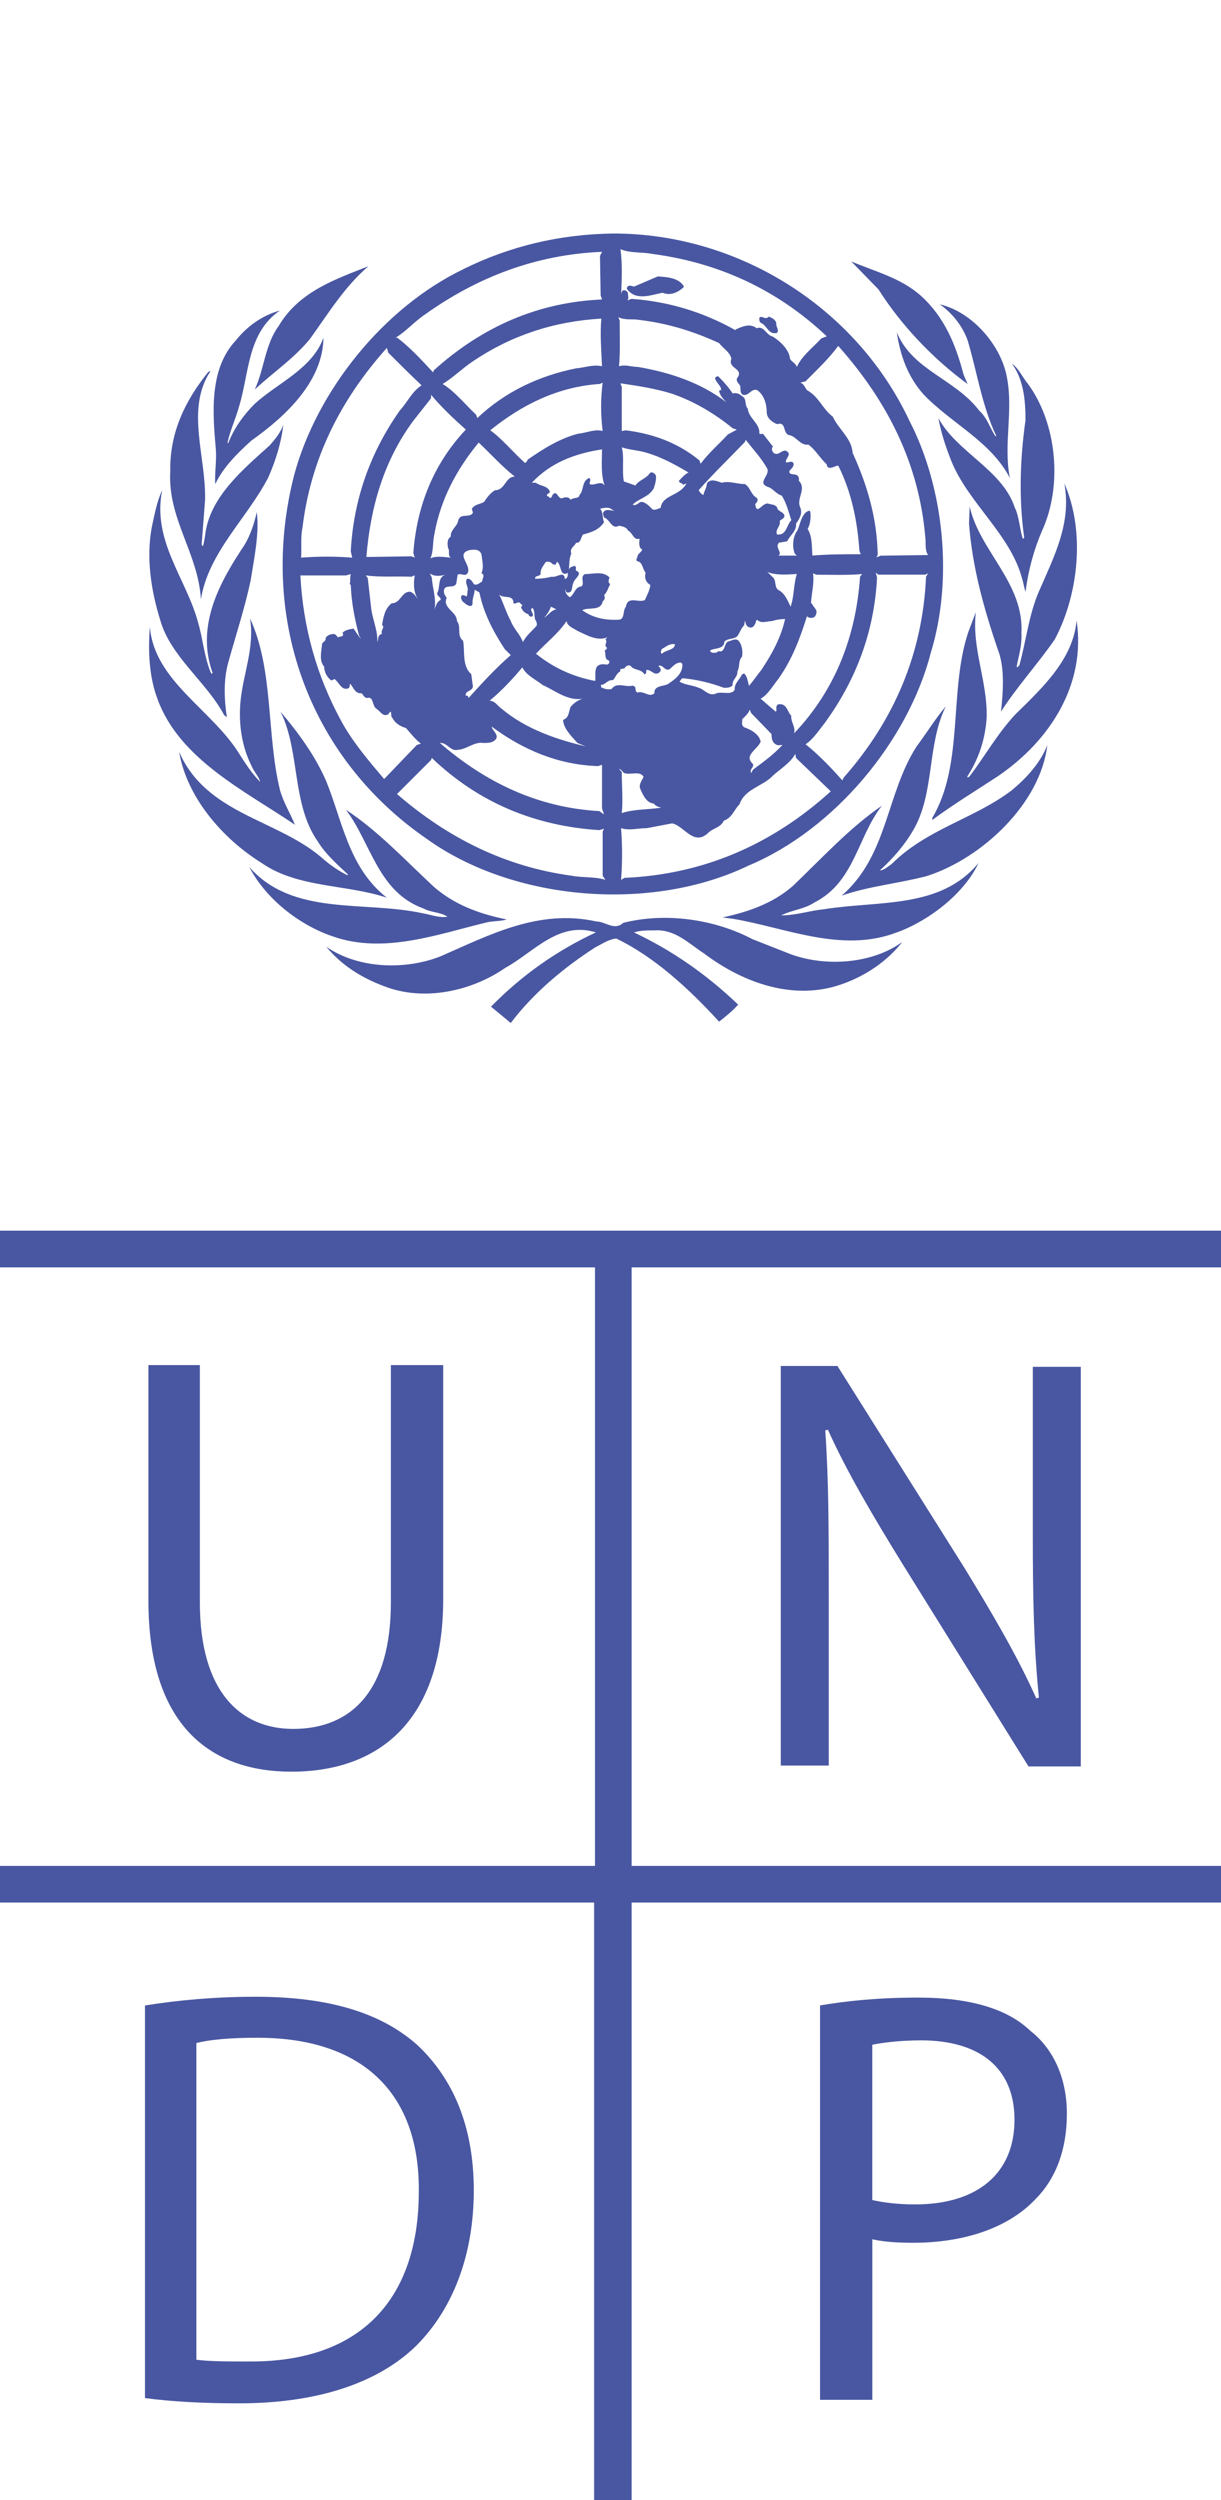
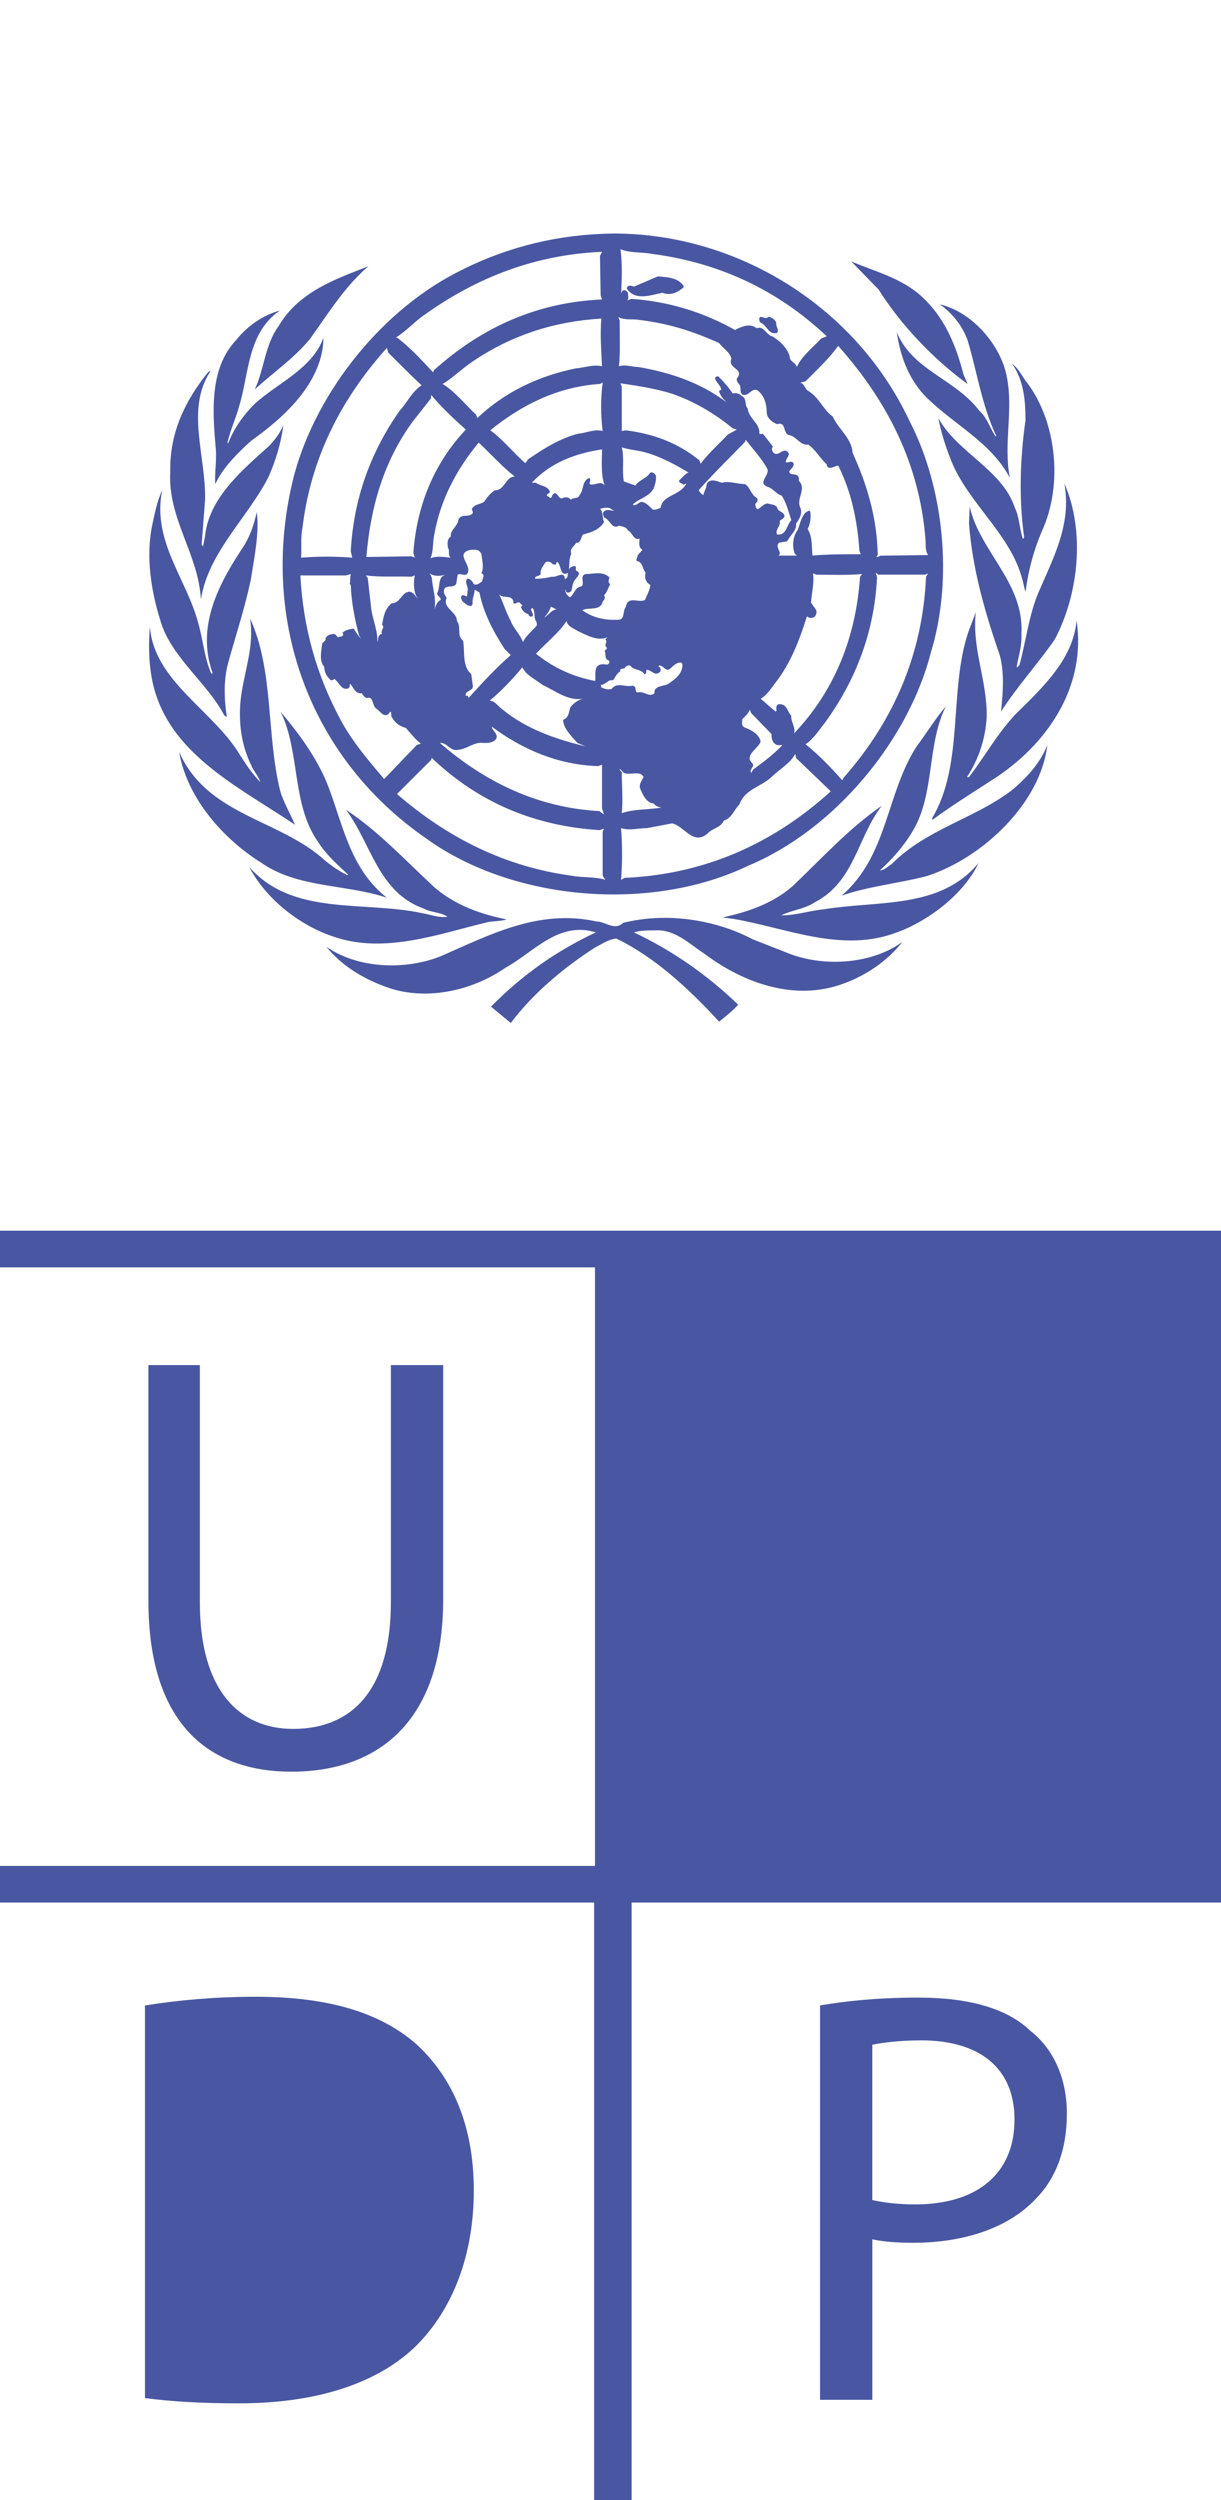
<svg xmlns="http://www.w3.org/2000/svg" id="Layer_1" data-name="Layer 1" viewBox="0 0 290.67 594.99">
  <defs>
    <style>
      .cls-1 {
        fill: #4957a2;
      }

      .cls-1, .cls-2 {
        stroke-width: 0px;
      }

      .cls-2 {
        fill: #fff;
      }
    </style>
  </defs>
  <rect class="cls-1" width="290.67" height="594.99" />
  <g>
    <g>
      <path class="cls-2" d="m-.79,301.61v142.43h142.43v-142.43H-.79Zm106.3,78.9c0,29.28-15.57,41.11-36.13,41.11-19.31,0-34.05-11-34.05-40.7v-56.06h12.25v56.47c0,21.18,9.55,30.11,22.22,30.11,13.91,0,23.25-9.14,23.25-30.11v-56.47h12.46v55.64Z" />
-       <path class="cls-2" d="m150.37,301.61v142.43h142.22v-142.43h-142.22Zm106.93,118.76h-12.46l-30.11-48.38c-6.65-10.8-13.08-21.59-17.65-31.77l-.62.21c.83,11.83.83,23.46.83,39.24v40.49h-11.42v-95.09h13.49l30.31,48.17c6.85,11.21,12.67,21.18,17.03,30.94l.62-.21c-1.25-12.46-1.45-24.09-1.45-38.83v-39.87h11.42v95.09Z" />
      <path class="cls-2" d="m241.51,504.46c0,12.67-8.72,20.14-23.67,20.14-3.95,0-7.48-.42-10.18-1.04v-36.96c2.08-.42,6.23-1.04,11.63-1.04,13.5,0,22.22,6.23,22.22,18.89Z" />
      <path class="cls-2" d="m150.37,452.76v142.23h142.22v-142.23h-142.22Zm96.13,70.59c-6.44,6.85-17.03,10.38-29.07,10.38-3.74,0-7.06-.21-9.76-.83v38.2h-12.45v-93.85c6.02-1.04,13.7-1.87,23.46-1.87,12.25,0,21.18,2.7,26.58,7.89,5.61,4.36,8.72,11.42,8.72,19.72,0,8.72-2.7,15.57-7.47,20.35Z" />
-       <path class="cls-2" d="m99.7,521.49c0,25.95-14.12,40.7-40.49,40.49-4.78,0-9.34,0-12.46-.42v-75.37c3.33-.83,8.1-1.25,14.54-1.25,25.75,0,38.62,13.91,38.41,36.54Z" />
      <path class="cls-2" d="m-.79,452.76v142.43h142.22v-142.43H-.79Zm99.87,105.48c-9.13,8.93-23.67,13.7-42.14,13.7-8.93,0-15.99-.41-22.43-1.25v-93.43c7.68-1.25,16.61-2.08,26.37-2.08,17.65,0,30.11,3.94,38.62,11.63,8.31,7.89,13.29,19.1,13.29,34.47s-4.98,28.24-13.71,36.96Z" />
    </g>
    <g>
      <path class="cls-2" d="m209.12,136.77l-.65-.49.32,1.13c-.65,12.97-5.03,24.48-12.49,34.69-1.29,1.62-2.76,3.89-4.53,5.02,3.08,2.43,6.32,5.84,8.75,8.59l.32-.65c11.99-13.62,18.81-29.5,19.61-47.82l.49-.81-.65.32h-11.18Z" />
-       <path class="cls-2" d="m174.44,163.03c-.49.65-1.3.65-2.11.65-3.08-1.14-6.32-1.95-9.73-2.27-.32,0-.49.32-.81.81,1.29.81,3.08.81,4.53,1.46,1.3.32,2.27,1.94,3.89,1.46,1.46-.81,3.73.49,4.7-.97-.16-1.46,1.14-2.43,1.78-3.73l.48-.16c.82.81.82,1.95,1.14,2.92,1.14-1.3,1.95-2.59,2.91-3.73,2.6-3.89,4.7-7.78,5.68-12.16-.97,0-2.11.16-3.08.49-1.14,0-2.43.65-3.4-.16-.32-.32-.49.16-.49.49-.32.65-.65,1.46-1.62,1.14-.81-.32-.81-1.14-.97-1.62,0,.32-.17.81-.17,1.13-.8.81-.96,1.62-1.62,2.59-.81.81-2.27.49-3.08,1.3-.16,1.95-2.27,1.46-3.41,2.11,0,.32.16.32.32.49.49.16,1.3.16,1.62-.32,1.62.49,1.3-1.62,2.27-2.27.81-.16,1.62-.81,2.43-.32.97.97,1.14,2.59.97,3.89-.97.97-.48,2.43-1.14,3.56.16,1.3-1.29,1.95-1.13,3.24Z" />
      <path class="cls-2" d="m179.29,183.13c2.43-1.78,4.87-3.57,6.98-5.84-.43,0-.91.13-1.3,0-1.14-.49-1.3-1.46-1.3-2.59l-4.86-5.02-.32-.81c-.32.97-1.14,1.62-1.78,2.27,0,.65-.32,1.46.48,1.95,1.46.49,3.57,1.62,3.89,3.4-.64,1.78-4.05,3.24-1.95,5.19.65.81-.81,1.3-.32,2.27l.48-.81Z" />
      <path class="cls-2" d="m103.43,145.04c.33-.81.49-1.78,1.46-2.27.16-.65-.97-.97-.81-1.62.81-1.46,0-3.73,1.95-4.38-1.3.33-2.6.49-3.73-.32l.49.97c.16,2.59,1.13,5.02.64,7.62Z" />
      <path class="cls-2" d="m177.51,104.67l-.16.49c-3.57,3.73-7.62,7.62-11.03,11.51.32.49.65.97,1.14,1.13.16-.97.81-1.78.81-2.76.97-1.3,2.43-.49,3.57-.16,1.78-.49,3.57.32,5.51.32,1.3.81,1.46,2.59,2.76,3.24.49.49.16,1.13-.32,1.46.32,3.08,1.78-.65,3.24,0,.65.16,1.46.16,1.95.81.16,1.14,1.62.97,1.78,2.11-.16.65-.81.81-1.14,1.13.32,1.3-1.14,1.95-.65,3.24,2.27.32,2.27-2.27,3.41-3.4-.65-1.95-1.14-4.05-2.27-5.84-1.3-.32-2.11-1.78-3.41-2.11-2.43-.97.49-2.59,0-4.21-1.29-2.43-3.41-4.7-5.19-6.97Z" />
      <path class="cls-2" d="m150.61,120.07c.81.49,1.29-.49,2.1-.65,1.14.16,1.95,1.14,2.6,1.78.65.32,1.3-.16,1.95-.32.49-3.24,4.54-2.76,6.16-5.83l-.81.32c-.16-.49-.97-.32-.97-.97.64-.65,1.45-1.62,2.27-1.95-3.57-2.11-7.13-4.05-11.19-5.02-1.62-.32-3.24-.49-4.7-.97.65,2.27,0,5.51.49,8.11l2.76.97c.81-1.3,2.59-1.62,3.4-2.92.49-.49,1.14,0,1.46.49.16.97-.16,2.11-.49,3.08-1.14,2.11-3.57,2.43-5.02,3.89Z" />
      <path class="cls-2" d="m150.61,163.19c1.13.16.32,1.3,1.13,1.62,1.63-.49,2.76,1.3,4.06.16-.16-1.78,1.95-1.62,3.08-2.11,1.78-1.13,3.73-2.59,3.56-4.86l-.32-.33c-1.29,0-1.78.81-2.76,1.62-1.13.49-1.62-1.3-2.59-.81,0,.16.16.32.32.32.16.32.32.81,0,1.13-1.3,1.14-1.95-.65-3.24-.49v.49c0,.16-.16.65-.48.49-.81-1.3-2.44-.81-3.25-1.95-.48-.32-.96,0-1.29.32-.16.65-1.46,0-1.14.97-.97.49-1.14,1.46-1.78,2.11-1.29-.16-1.78,1.13-2.91,1.13.16.16,0,.65.32.65.64.32,1.45.49,2.27.32,1.3-1.78,3.24-.32,5.03-.81Z" />
      <path class="cls-2" d="m148.01,193.5c2.91-.97,6.32-.81,9.4-1.3-.65-.16-1.3-.32-1.78-.97-1.78-.16-2.6-2.11-3.24-3.57-.32-.97.32-1.78.82-2.76-.82-1.62-3.25-.32-4.7-.97-.33-.32-.65-.81-1.14-.97l.65.81c0,3.24.32,6.48,0,9.73Z" />
      <path class="cls-2" d="m189.34,179.4c-1.13,2.11-3.56,3.57-5.35,5.19-2.43,2.59-6.65,3.08-7.94,6.81-1.3,1.3-1.78,3.24-3.73,3.89-.81,1.78-2.76,1.78-3.89,3.08-3.4,2.92-5.51-1.78-8.42-2.43l-6,1.14c-2.11,0-4.21.65-6.16,0,.32,4.05.32,8.27,0,12.32l.81-.49c18.8-.81,35.17-7.94,49.11-20.59l-8.27-7.94-.16-.97Z" />
-       <path class="cls-2" d="m157.58,155.57c.97-.97,3.08-.81,3.08-2.27-1.45-.16-2.11.65-3.08,1.13-.16.32-.49.97,0,1.14Z" />
-       <path class="cls-2" d="m182.7,136.12l1.14,1.13c1.14.81.32,2.59,1.62,3.24,1.46.81,2.1,2.59,2.76,3.89.16-.32.16-.81.32-1.13.49-2.11.49-4.54,1.14-6.65-2.43.16-5.19.32-6.98-.49Z" />
      <path class="cls-2" d="m160.33,93.81c-4.05-1.3-8.27-1.95-12.64-2.59l.32.81v10.54l.97-.16c6.48.81,12.32,2.92,17.5,7.13l.32.81c1.78-2.43,4.38-4.7,6.49-6.97l2.11-1.13-.97-.32c-4.38-3.57-9.08-6.32-14.11-8.11Z" />
      <path class="cls-2" d="m192.1,146.66c-1.62,5.19-3.56,10.37-6.81,14.91-1.3,1.62-2.6,3.89-4.22,4.7l3.57,3.08c.32-.16.16-.49.16-.81,0-.49.16-.97.81-.97,1.78,0,1.78,1.78,2.76,2.76-.16,1.46,1.13,2.76.65,4.21,9.88-10.38,14.75-23.18,15.72-37.28l.49-.65c-3.57.32-7.3.16-10.86.16l-.82-.32c.33,2.27-.32,4.54-.48,6.97l1.14,1.62c.32.49.16,1.3-.32,1.78-.49.33-1.29.33-1.78-.16Z" />
      <path class="cls-2" d="m123.69,143.41q-.49-.16-.81.16c-.32,0-.48.16-.64,0,0-2.27-2.43-.97-3.41-2.11.97,1.94,1.62,4.21,2.76,6.32.65,1.78,2.27,3.24,2.91,5.03.65-1.46,2.11-2.59,3.24-3.89.16-.49,0-.97-.32-1.46-.32-.81,0-2.11-.65-2.76-.97.32.49,1.3,0,1.95-.49.32-.97-.16-.97-.49-.81-.16-1.62-.97-1.78-1.78.81-.32-.16-.65-.32-.97Z" />
      <path class="cls-2" d="m102.62,93.97v.81l-4.22,5.35c-6.96,9.4-10.21,20.42-11.18,32.42l10.7-.16.97.32c-.33-.16-.33-.65-.49-1.14.82-11.02,4.7-21.07,12.49-29.34-2.91-2.59-5.83-5.35-8.27-8.27Z" />
      <path class="cls-2" d="m143.31,87.17c-.16-3.73-.49-7.62-.16-11.35-11.34.65-21.56,4.05-30.64,10.21-2.43,1.62-4.7,3.89-7.13,5.35,2.91,1.78,5.35,4.86,7.94,7.29l.32.81c6.65-6.32,14.75-10.05,23.51-11.83,2.1-.16,4.05-.97,6.16-.49Z" />
      <path class="cls-2" d="m137.63,150.22c-.97-.65-2.59-1.14-2.75-2.43-1.78,2.76-4.86,5.19-7.29,7.78,4.22,3.4,8.91,5.51,14.1,6.48.16-.97-.16-2.27.32-3.24.49-.81,1.46-.81,2.44-.65.49,0,.81-.65.49-.97-1.14-.32-.65-1.62-.98-2.27,0-.32.65-.32.49-.81-.81-.65.32-1.3-.33-1.95.17-.16.33-.32.49-.49-2.43.97-4.87-.49-6.98-1.46Z" />
      <path class="cls-2" d="m97.44,140.82c.97,0,1.62,1.3,2.11,1.78-1.14-1.46-1.14-3.89-.81-5.67l-.81.32c-3.57-.16-7.46.16-10.86-.32l.48.65.81,7.13c.32,2.76,1.62,5.35,1.46,8.11.32-.65,0-1.78,1.13-1.95-.48-.81.82-1.62,0-2.11.33-1.95.65-3.89,2.28-5.19,2.11,0,2.27-2.59,4.21-2.76Z" />
      <path class="cls-2" d="m143.47,197.88l.32-.65-1.13.32c-15.24-.97-28.69-6.48-39.87-17.18l-.17.49-8.11,8.1c12.16,10.54,25.94,17.35,41.66,19.45,2.43.49,5.35.16,7.94.97l-.64-.97v-10.54Z" />
      <path class="cls-2" d="m108.62,138.88c-.49,1.13-2.11.32-2.75,1.13-.49.81,0,1.62.48,2.27-1.13,2.43,2.43,3.24,2.43,5.51,1.14,1.46-.16,3.4,1.46,4.7.49,2.43-.32,6,1.95,7.94l.32,2.43c.48,1.78-1.95,1.3-1.62,2.76.49-.32.65.32.65.49,3.08-3.4,6.49-7.13,10.05-10.21l-1.46-1.46c-2.75-4.21-5.03-8.59-6-13.45l-1.14-.65c0,1.14-.64,2.11-.48,3.4l-.32.49c-.97,0-1.46-.65-2.11-1.14-.16-.32-.65-1.13,0-1.46.49,0,.65.16.97.32.32-.49.16-1.14.32-1.62,0-.97-.81-1.78-.16-2.59.81-.16,1.3.81,1.62,1.3.81.33,1.3-.32,1.94-.65,0-.65.82-1.62-.16-1.95.65-1.46.16-3.08,0-4.54-.49-1.3-1.78-1.14-2.92-.97-3.24.97.49,3.4-.32,5.35-.49,1.13-1.62,0-2.43.49l-.32,2.11Z" />
      <path class="cls-2" d="m135.19,136.33c-2,1.08-1.48-2.01-2.58-2.64l-.33.65c-.48.16-.81-.16-1.14-.49-.32-.16-.97-.32-1.29,0-.49.81-1.3,1.62-1.14,2.76-.32.65-1.46.32-1.3,1.13,1.3,0,2.6-.16,3.89-.49.97.16,1.62-.49,2.6-.49.32.16.64.49.49.97h.32c.47-.35.47-.9.47-1.41Z" />
      <path class="cls-2" d="m103.43,127.04c-.49,1.95-.16,4.05-.97,5.84,1.3-.65,3.41-.32,4.86-.16-.81-.49-.16-1.62-.65-2.27-.16-.97-.32-2.11.65-2.76-.16-1.62,1.62-2.43,1.78-3.89.49-1.62,2.27-.65,3.24-1.46.49-.33,0-.81,0-1.3.81-1.14,1.95-.97,2.92-1.62.64-.97,1.45-2.11,2.59-2.76,2.43,0,2.43-3.24,4.7-3.24-2.92-2.27-5.84-5.51-8.59-8.1-5.35,6.48-9.08,13.62-10.54,21.72Z" />
      <path class="cls-2" d="m131.15,144.39c-.32.97-.97,1.94-1.62,2.59.98-.49,1.62-1.78,2.92-1.95l-1.3-.65Z" />
      <path class="cls-2" d="m138.77,166.27c-3.57.65-6.65-1.95-9.57-3.24-1.63-1.3-3.89-2.27-4.86-4.21-2.28,2.76-5.03,5.67-7.79,7.94,1.3,0,1.95,1.3,2.92,1.95,5.83,4.86,13.13,7.29,19.94,8.91l-1.95-.81c-1.45-1.62-3.4-3.56-3.4-5.51,1.45-.49,1.3-1.95,1.78-3.08.82-.97,1.78-1.62,2.92-1.95Z" />
      <path class="cls-2" d="m142.34,182.32c-9.56-.33-17.83-3.89-25.29-9.4.16.97,1.46,1.62,1.14,2.76-.65,1.13-1.95,1.13-3.09,1.13-2.27-.32-3.89,1.46-6,1.62-1.94.49-2.6-1.78-4.38-1.62,10.87,9.4,23.35,15.4,37.94,16.21l1.13.81-.48-1.46v-10.37l-.97.33Z" />
      <path class="cls-2" d="m116.72,102.4c2.92,2.11,5.52,5.35,8.27,7.78.32-.16.49-.49.65-.81,3.73-2.59,7.62-5.03,11.99-6.16,1.95-.16,3.73-1.14,5.84-.65-.49-3.73-.49-7.78,0-11.51l-.65.32c-9.89.65-18.48,4.86-26.1,11.02Z" />
      <path class="cls-2" d="m143.31,106.94c-6.32.97-12.16,3.08-16.7,7.94h.97c.98.81,2.6.65,3.25,1.94.32.65-.65.49-.65,1.14.16.16.49.16.65.49.64.16.48-.49.81-.81.98-.97,1.14.97,2.1.97.65-.32,1.63-.49,2.11.33.65-.65,1.95-.16,2.11-1.14,1.13-1.3.48-3.24,2.27-4.05.65.32,0,.97.16,1.46,1.14.49,2.6-.97,3.56.32-.97-2.59-.64-5.83-.64-8.59Z" />
      <path class="cls-2" d="m83.5,131.26c.65-12.48,4.7-23.67,11.67-33.56,1.78-1.94,2.92-4.54,5.19-6-2.59-2.43-5.35-5.19-7.94-7.78l-.32-1.13c-11.18,12.48-18.15,26.58-20.09,42.79-.49,2.27-.16,4.7-.33,7.13,4.05-.32,8.27-.32,12.16,0l-.32-1.46Z" />
      <path class="cls-2" d="m91.44,185.4l7.78-8.11.97-.32c-1.29-.97-2.43-2.43-3.56-3.73-1.29-.33-2.6-1.14-3.24-2.43-.49-.32,0-1.13-.49-1.46l-.48.65c-1.3.65-1.78-.65-2.76-1.3-1.14-.65-.65-3.08-2.27-2.59-.65,0-.97-.81-1.3-1.13-1.62.16-1.94-1.46-2.75-2.27-.16.49,0,.97-.49,1.13-1.62.49-2.11-1.46-3.24-2.27-.16.16-.49.33-.81.33-.98-.81-1.62-1.95-1.62-3.24-1.3-1.46-.65-3.73-.49-5.51.32-.49.97-.65.81-1.3.49-.81,1.3-.97,2.11-.97.32.16.65.49.81.81.49-.32,1.62,0,1.14-1.13.65-.65,1.62-.81,2.6-.97.64.81.97,1.62,1.78,2.43l-.48-.81c-.97-3.73-1.78-7.62-1.95-11.83,0-.33-.49-.49-.16-.65v.16c0-.97,0-1.62.16-2.27l-1.14.32h-10.86c.65,12.48,3.89,23.83,9.57,34.36,2.76,5.19,6.81,9.89,10.38,14.1Z" />
      <path class="cls-2" d="m143.79,124.29c-1.29,1.95-3.24,2.43-5.02,2.92-.49.65-.49,2.11-1.62,1.95-.32.81-1.63,1.3-1.14,2.59-.57,1.14-.44,2.63-.6,3.98.08-.85.95-.9,1.41-1.06.48.16.16.81.32,1.14,1.78.65-.49,1.94-.65,2.92-.48.81,0,2.43-1.45,2.27-.16,0-.49-.32-.32-.65h-.17c0,.65.49,1.46,1.14,1.78,1.14-.81,1.14-2.43,2.76-2.59.81-.81-.48-2.27.81-2.92,2.11,0,4.22-.81,5.84.81-.16.65-.49.97.16,1.62-.49.81-.65,1.78-1.46,2.59.32.49.16,1.14-.32,1.46-.49,2.43-3.24,1.3-4.87,2.11,2.43,1.78,5.35,2.43,8.6,2.27,1.62,0,.96-2.11,1.78-3.08.49-2.76,3.08-.81,4.54-1.62.49-1.14,1.14-2.27,1.3-3.57-1.14-.65-1.45-1.78-1.14-2.92-.81-.97-.65-2.59-2.1-2.76-.16-.32,0-.81.16-.97,0-.81.97-1.13,1.14-1.78-.97-.49-.65-1.78-.65-2.59-1.45.49-1.62-1.46-2.75-1.94-.32-.81-1.3-.97-2.11-1.14-1.78.97-2.1-1.46-3.57-1.95-.16-.49-.48-1.14,0-1.46.65-.65,1.63-.16,2.44-.16l-.65-.32c-.64-.65-1.94-.32-2.75-.16.81.81.49,2.27.97,3.24Z" />
      <path class="cls-2" d="m103.11,88.62l.16-.49c11.51-10.38,24.8-16.21,40.04-16.86l-.32-.97-.16-9.4.49-.97c-15.72.65-29.66,6-42.15,14.91-2.43,1.62-4.54,4.05-6.97,5.51h.32c3.08,2.27,6,5.51,8.59,8.27Z" />
      <path class="cls-2" d="m190.48,91.06c.81.16,1.13,1.13,1.62,1.78,2.92,1.62,3.73,4.54,6.16,6.32,1.3,2.92,4.54,5.19,4.7,8.59,3.41,7.46,5.83,15.4,5.99,24.32l-.32.49c.32,0,.65-.16.97-.32l11.34-.16c-.81-1.13-.49-2.76-.65-4.05-1.45-17.51-8.91-32.42-20.75-45.71-2.11,2.92-5.03,5.67-7.78,8.43l-1.3.32Z" />
      <path class="cls-2" d="m-.8-.85v293.72h293.73V-.85H-.8Zm251.9,153.02c-4.05,5.84-9.08,11.35-12.8,17.18.49-4.7.97-10.54-.81-14.91-3.24-9.56-6-19.29-6.81-29.83l.16-4.05c2.43,10.7,12.97,18.15,12.32,30.15.16,2.92-.65,5.35-1.14,7.94l.17.16.48-.49c1.62-5.84,2.27-12.16,4.7-17.67,3.41-7.94,7.79-16.05,6-25.61,5.02,11.35,3.41,26.42-2.27,37.12Zm-6.48-60.95c6.97,9.4,8.43,24.32,3.41,35.18-1.95,4.54-3.24,9.4-3.89,14.43-.32-.81-.49-2.11-.81-3.08-2.75-10.54-12.8-17.99-16.86-28.04-1.29-3.24-2.43-6.65-3.08-10.21,4.38,8.11,15.24,12.32,18.16,21.23,1.13,2.27,1.13,5.03,1.94,7.46.16,0,.32-.16.32-.32-1.3-9.24-.97-18.8.32-27.88,0-4.86-.49-9.72-3.24-13.45,1.62,1.14,2.43,3.08,3.73,4.7Zm-5.02-1.94c1.78,8.27-.81,16.21.81,24.48-4.54-8.75-13.94-12.97-20.59-19.94-3.73-4.21-5.52-9.24-6.33-14.75,3.73,9.08,13.78,11.02,19.62,18.64,1.94,1.78,2.59,4.22,3.89,6.16l.16-.16c-3.4-7.13-4.53-15.08-6.8-22.69-1.14-3.24-3.57-6.48-6.65-8.59,7.78,1.78,14.43,9.72,15.89,16.86Zm-20.27-18.8c5.68,5.19,8.27,11.83,10.05,18.64l.97,2.27c-8.27-6-15.89-14.1-21.23-22.53l-6.48-6.65c5.67,2.43,11.83,3.89,16.69,8.27Zm-108.93-6.48c10.86-5.35,22.69-8.27,35.66-8.43,29.5,0,57.71,17.35,70.52,44.74,8.1,15.72,10.38,37.45,5.03,54.95-5.35,20.91-22.86,42.15-43.44,50.74-23.19,11.18-55.93,8.43-76.51-6.32-28.53-19.61-40.2-53.33-31.61-86.72,5.35-19.78,21.07-39.71,40.36-48.95Zm-22.69-.65c-5.83,5.02-9.72,11.51-13.94,17.34-3.88,4.7-8.75,7.94-13.12,12,2.27-4.86,2.43-10.7,5.67-15.08,4.86-8.27,13.62-11.18,21.4-14.26Zm-31.44,17.51c2.75-3.4,6.32-5.84,10.37-6.97-7.78,5.35-7.29,14.91-9.73,22.86-.81,2.92-2.11,5.67-2.75,8.59l.16.16c1.3-3.41,3.56-6.65,6.32-9.4,5.51-5.02,13.62-8.27,16.37-15.72-.16,10.38-8.92,18.64-17.18,24.48-3.4,3.08-6.81,6.48-8.59,10.37-.16-2.59.32-5.35.16-8.1-.81-9.08-1.62-19.45,4.87-26.26Zm-6.65,7.62c.17,0,.33-.16.49-.16-6,9.08-.97,20.42-1.3,30.8l-.81,10.54c.16,0,.16.32.32.32.32-1.13.49-2.43.65-3.57,1.45-8.43,8.75-14.59,15.23-20.42,1.3-1.46,2.6-3.08,3.24-4.86-.49,4.21-1.78,8.43-3.57,12.48-5.02,9.73-14.26,17.83-16.04,29.02-.65-11.02-7.94-19.13-7.3-30.48-.16-9.24,3.57-16.86,9.08-23.67Zm-13.45,36.8c.65-2.92,1.14-5.84,2.43-8.59-2.43,12.16,5.84,21.07,8.6,31.61,1.13,3.89,1.45,8.27,3.08,11.99.16,0,.32,0,.32-.16-4.06-11.35,1.78-21.72,7.62-30.47,1.45-2.43,2.27-5.03,2.91-7.78.65,5.02-.64,11.02-1.45,16.21-1.45,6.81-3.56,13.13-5.35,19.61-1.14,4.05-.97,8.75-.32,12.97l-.65-.49c-4.22-7.94-12.81-13.94-15.24-22.69-2.11-6.81-3.41-14.75-1.95-22.21Zm-.49,23.83c.97,12.97,14.91,19.78,21.4,30.48,1.46,2.27,2.92,4.54,4.86,6.48-.32-1.3-1.62-2.59-2.1-3.89-2.27-4.54-3.08-9.89-2.59-15.24.64-6.65,3.4-12.81,2.27-19.78,5.67,12.32,3.89,27.56,7.13,40.85.81,2.92,2.43,5.51,3.57,8.27-11.67-7.94-27.56-15.56-32.75-29.99-1.95-5.19-2.27-11.35-1.78-17.18Zm6.97,29.83c6.48,14.75,22.86,15.89,33.71,24.96,1.95,1.78,4.06,3.24,6.33,4.38l.16-.16c-2.43-2.27-5.35-4.86-7.14-7.78-6.32-8.91-4.21-21.4-8.91-30.96,4.37,5.19,8.27,10.54,10.86,16.53,3.89,9.56,5.35,20.59,14.43,27.72-9.72-3.24-21.23-2.27-29.82-8.27-9.4-5.84-17.83-15.72-19.62-26.42Zm16.7,27.39c10.38,11.83,27.39,7.94,41.33,11.02,1.95.32,3.73,1.13,5.83.81-1.62-1.13-3.89-.97-5.67-1.95-10.86-3.89-12.49-15.56-18.48-23.5,7.62,5.02,13.94,11.83,20.91,18.32,5.02,4.38,11.03,6.49,17.35,7.78-1.46.49-3.57.32-5.19.81-11.35,2.76-24.15,7.46-36.15,3.24-7.78-2.59-15.89-8.75-19.94-16.53Zm141.51,27.72c-11.67,4.38-23.99-.16-33.23-7.13-3.73-2.43-6.97-5.84-11.83-5.51-1.78,0-3.41,0-4.87.49,8.92,4.21,17.18,9.89,24.8,17.18-1.29,1.46-2.91,2.76-4.54,4.05-7.29-7.94-15.4-15.4-24.48-19.78-1.78.16-3.4,1.3-5.02,2.11-7.29,4.7-14.59,10.7-20.1,17.99l-4.7-3.89c7.46-7.62,15.89-13.45,24.97-17.67-8.92-2.76-14.75,4.7-21.56,8.43-7.94,5.51-19.29,8.11-28.85,4.38-5.19-1.94-10.05-4.86-13.78-9.4,7.46,5.19,18.64,5.67,27.24,2.27,11.51-5.02,23.34-11.35,37.12-8.27,2.11,0,4.22,2.27,6.33.32,10.21-2.59,21.88-.81,30.79,3.89l9.08,3.57c8.42,3.08,19.45,2.27,26.58-2.92-3.56,4.54-8.59,7.94-13.94,9.89Zm12.64-12.16c-13.13,5.02-26.42-1.14-39.06-3.24l-2.43-.32c6-1.3,11.83-3.24,16.7-7.46,7.13-6.81,13.45-13.78,21.23-19.13-5.83,7.46-6.48,18.15-16.04,23.02-2.43,1.62-5.35,1.78-7.94,3.08,3.56,0,6.81-1.14,10.21-1.46,12.97-2.11,27.72,0,36.79-11.02-3.4,7.29-11.83,13.78-19.45,16.53Zm7.3-13.45c-6.65,1.78-13.94,2.43-20.43,4.7,11.03-9.56,10.53-24.15,17.83-35.5,2.43-3.24,4.37-6.48,6.97-9.56-4.54,9.08-2.6,20.75-7.78,29.5-1.95,3.41-4.87,6.81-7.94,9.56.97,0,1.95-.97,2.75-1.46,8.43-8.43,19.46-10.7,28.53-17.51,3.57-2.92,6.98-6.65,8.59-10.86-1.62,13.94-15.56,26.91-28.52,31.12Zm16.69-23.67c-5.19,3.4-10.53,6.65-15.56,10.37v-.49c7.62-12.8,3.89-30.31,8.59-44.25l1.78-4.7c-.97,8.75,2.75,16.21,2.59,24.96-.32,5.35-1.95,10.05-4.7,14.27h.49c3.73-4.86,6.65-10.21,11.02-14.91,6.81-6.65,13.78-13.29,14.59-22.37,2.27,15.08-6.16,28.53-18.8,37.12Z" />
      <path class="cls-2" d="m147.85,70.15c0-.32.16-.65.32-.97.65-.32,1.14.16,1.3.49,0,.49.32,1.46-.16,1.78.49,0,.64-.32,1.14-.32,8.91.65,17.18,3.24,24.64,7.46v-.16c1.46-.65,3.41-1.62,5.03-.32,1.78-.65,2.27,1.62,3.73,1.94,1.95,1.14,4.06,3.24,4.22,5.35.32.65,1.45,1.13,1.62,1.94,1.14-2.59,3.73-4.54,5.83-6.81l1.3-.49c-11.84-11.18-25.78-17.51-41.5-19.61-2.6-.49-5.35-.16-7.62-1.13.48,3.08.32,7.46.16,10.86Zm35.17,5.19c.81.32,1.46.65,1.78,1.46-.16.97.81,1.78.16,2.43-2.11.49-2.27-1.78-3.89-2.43-.32-.32-.32-.65-.32-1.13.65-.81,1.29.65,2.27-.32Zm-32.1-7.13l5.68-2.43c2.27.16,4.86.32,6.15,2.27v.32c-1.29,1.13-3.07,2.11-5.02,1.3-2.6.49-6.16,1.95-8.27-.65-.16-.16-.32-.33-.16-.65.32-.65,1.14-.32,1.62-.16Z" />
      <path class="cls-2" d="m147.36,87.17c1.46-.49,3.08.16,4.54.16,7.62,1.3,14.91,3.73,21.07,8.43-.64-.65-1.62-1.62-1.78-2.76.16-.16.32-.16.49-.16,0-1.14-1.3-1.78-1.46-2.92.16-.16.49-.49.81-.32,1.3,1.3,2.43,2.59,3.41,4.05.97-.32,1.62.16,2.27.65,1.14.65.48,2.11,1.3,2.92.17,2.27,2.91,3.56,2.76,5.83,0,.49.81,0,.97.32l2.27,2.92c-.49.49-.16,1.3.33,1.62,1.13.49,1.62-.81,2.75-.65,1.62.81-.16,1.78,0,2.76.65.16,1.3-.49,1.78.16.32.81-.65,1.46-.97,1.95,0,.81.65.65,1.29.81.82,0,1.14.81.97,1.46,1.95,1.95-.65,4.21.33,6.32.64,1.46-.17,2.76-.98,3.89.17,1.78-1.45,2.76-2.11,4.21l-1.94.32c-1.13,1.13.97,2.43-.16,3.08h4.38l-.49-.49c-.64-1.62-.48-4.05.65-5.51.65-1.46.81-3.24,2.1-4.38.16,0,.81-.65.97,0,.16,1.3,0,2.92-.65,4.05,1.14,1.78.97,4.05,1.14,6.32,3.89-.32,7.78-.32,11.51-.32l-.32-.81c-.49-7.29-1.95-14.1-5.03-20.26-.81,0-1.3.65-2.27.49-.32-.16-.48-.49-.48-.81-1.62-1.46-2.6-3.4-4.38-4.7-1.94.32-2.92-2.11-4.7-2.27-1.46-.65-.49-3.24-2.76-2.59-1.14-.49-2.27-1.3-2.43-2.59,0-1.95-.49-4.21-2.27-5.51-1.46-.49-1.95,1.46-3.41,1.13-.81-.49-.48-1.46-.64-2.11-.33-.65-.97-.97-.81-1.78,1.94-2.43-2.27-2.27-1.3-4.7-.33-1.62-1.95-2.43-2.92-3.73-6-2.76-12.16-4.7-18.97-5.51-1.62-.32-3.24.16-5.02-.65l.32.81c0,3.57.16,7.46-.16,10.86Z" />
    </g>
  </g>
</svg>